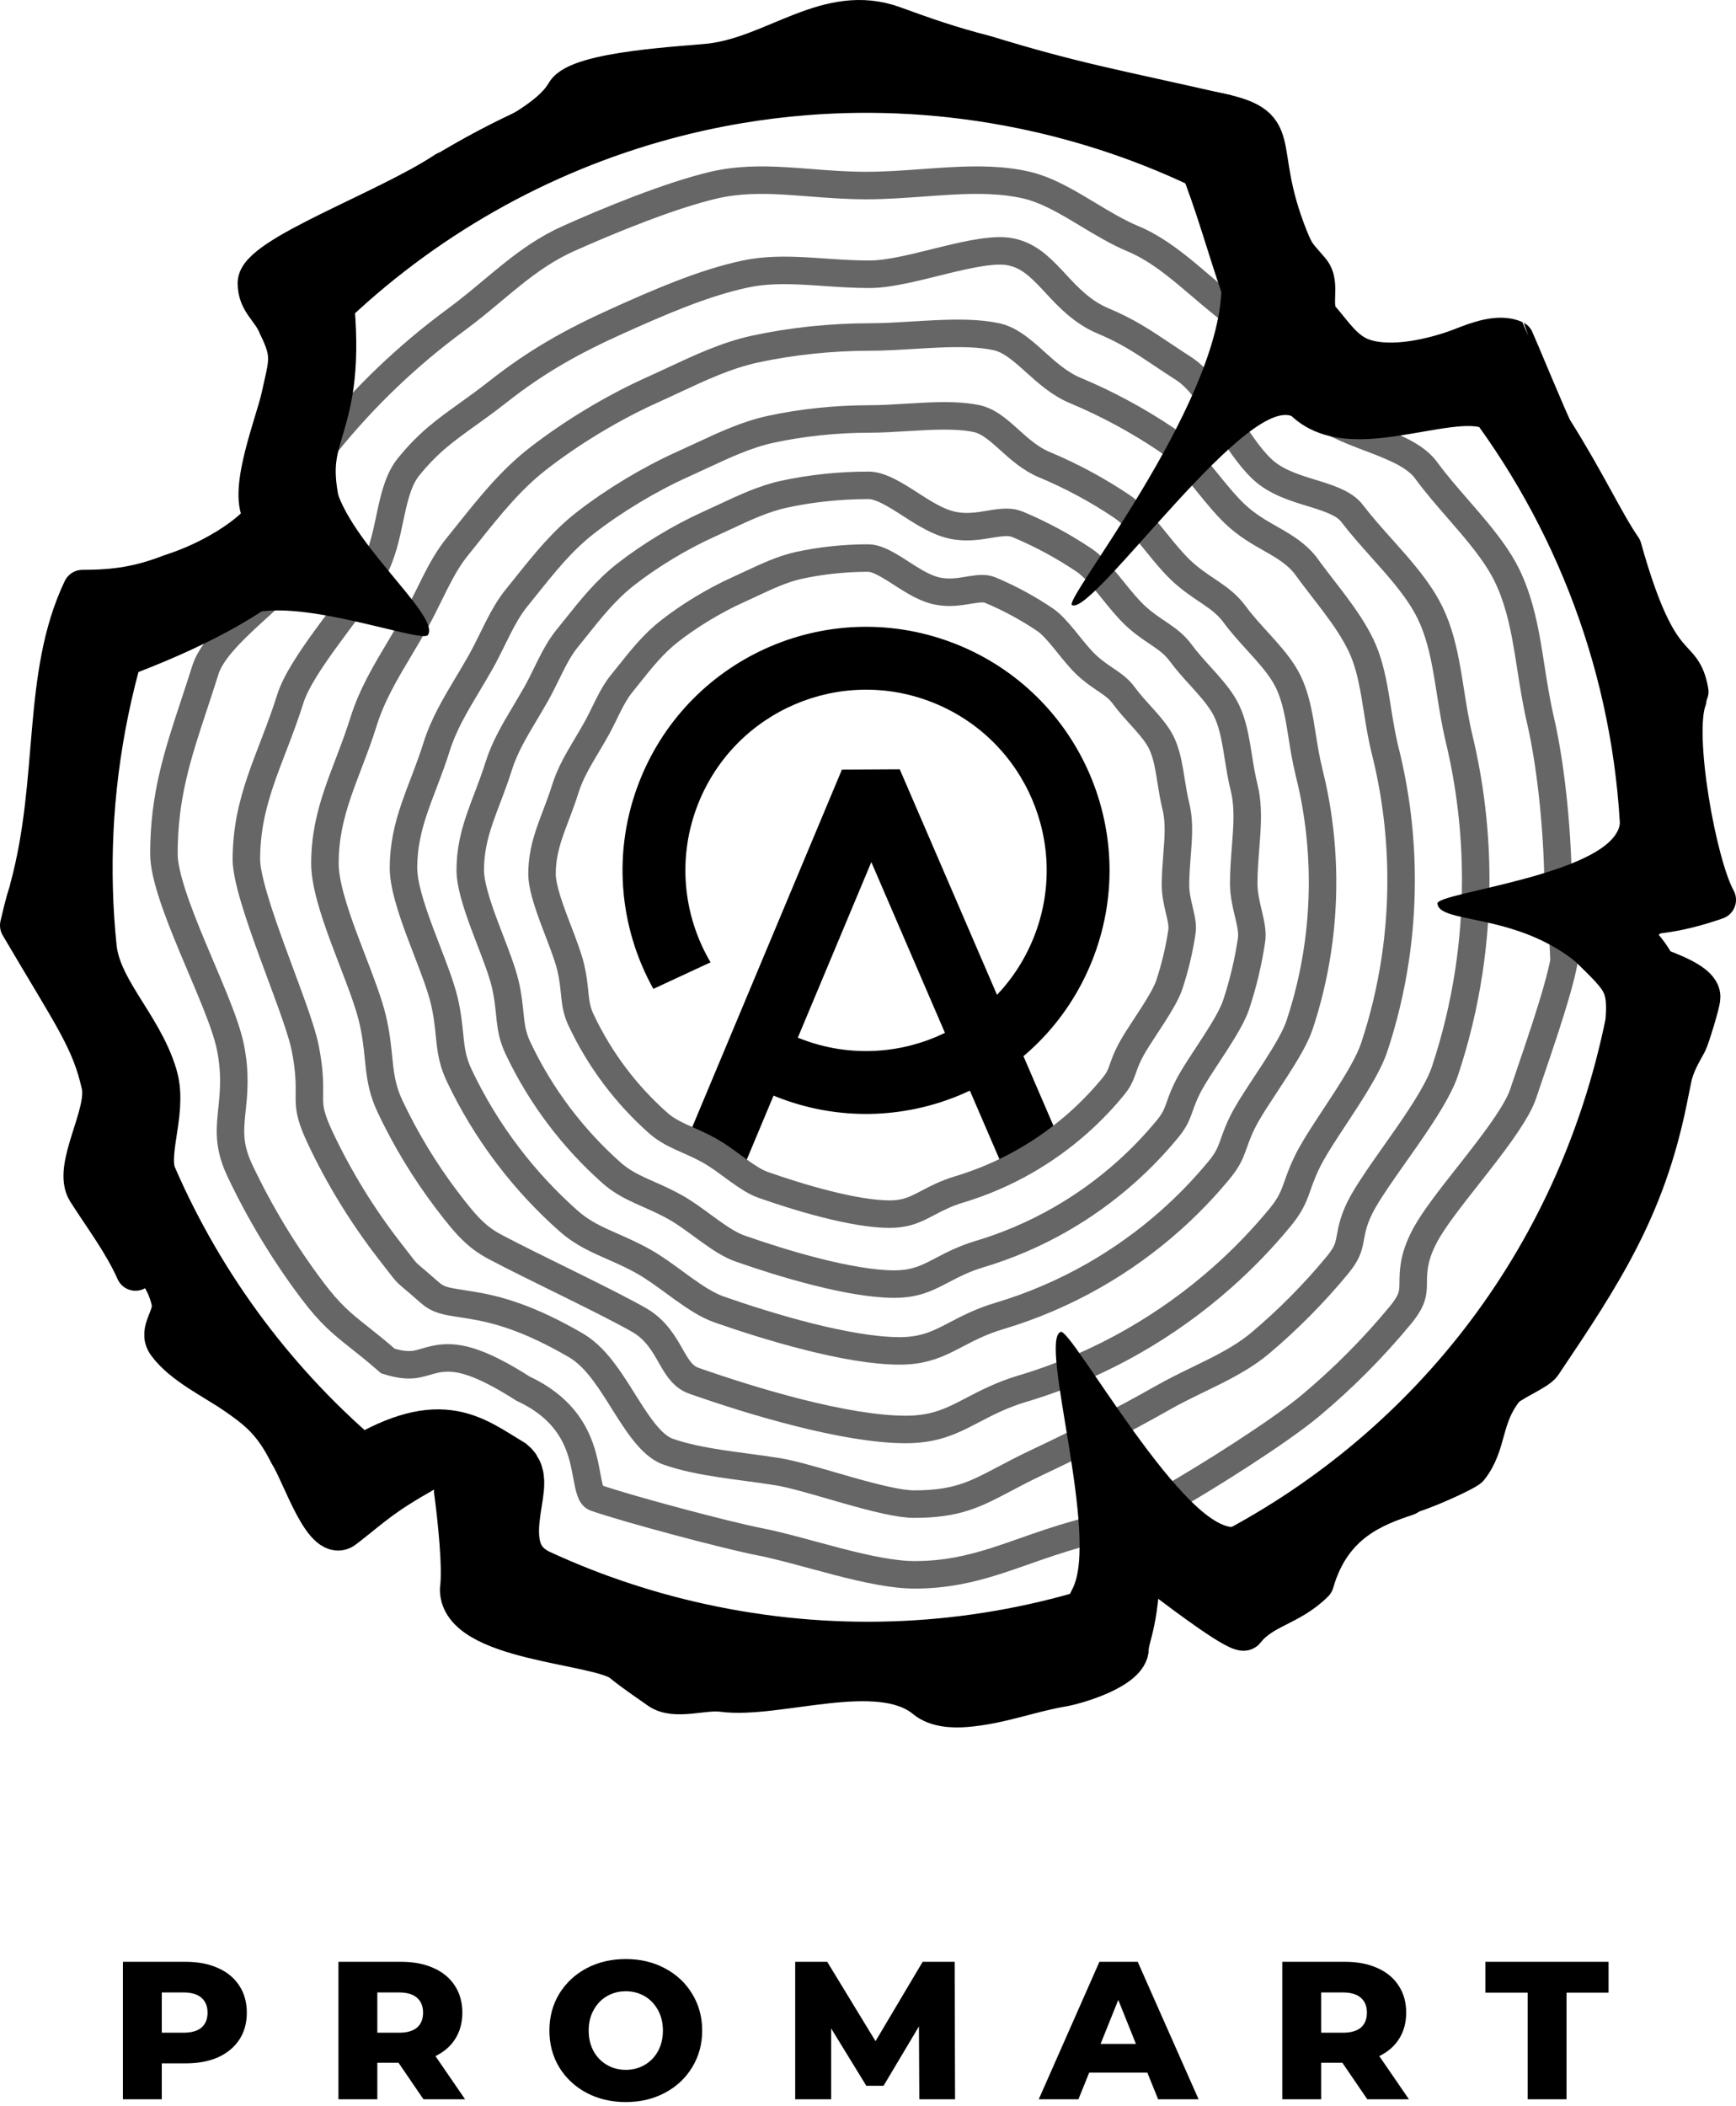
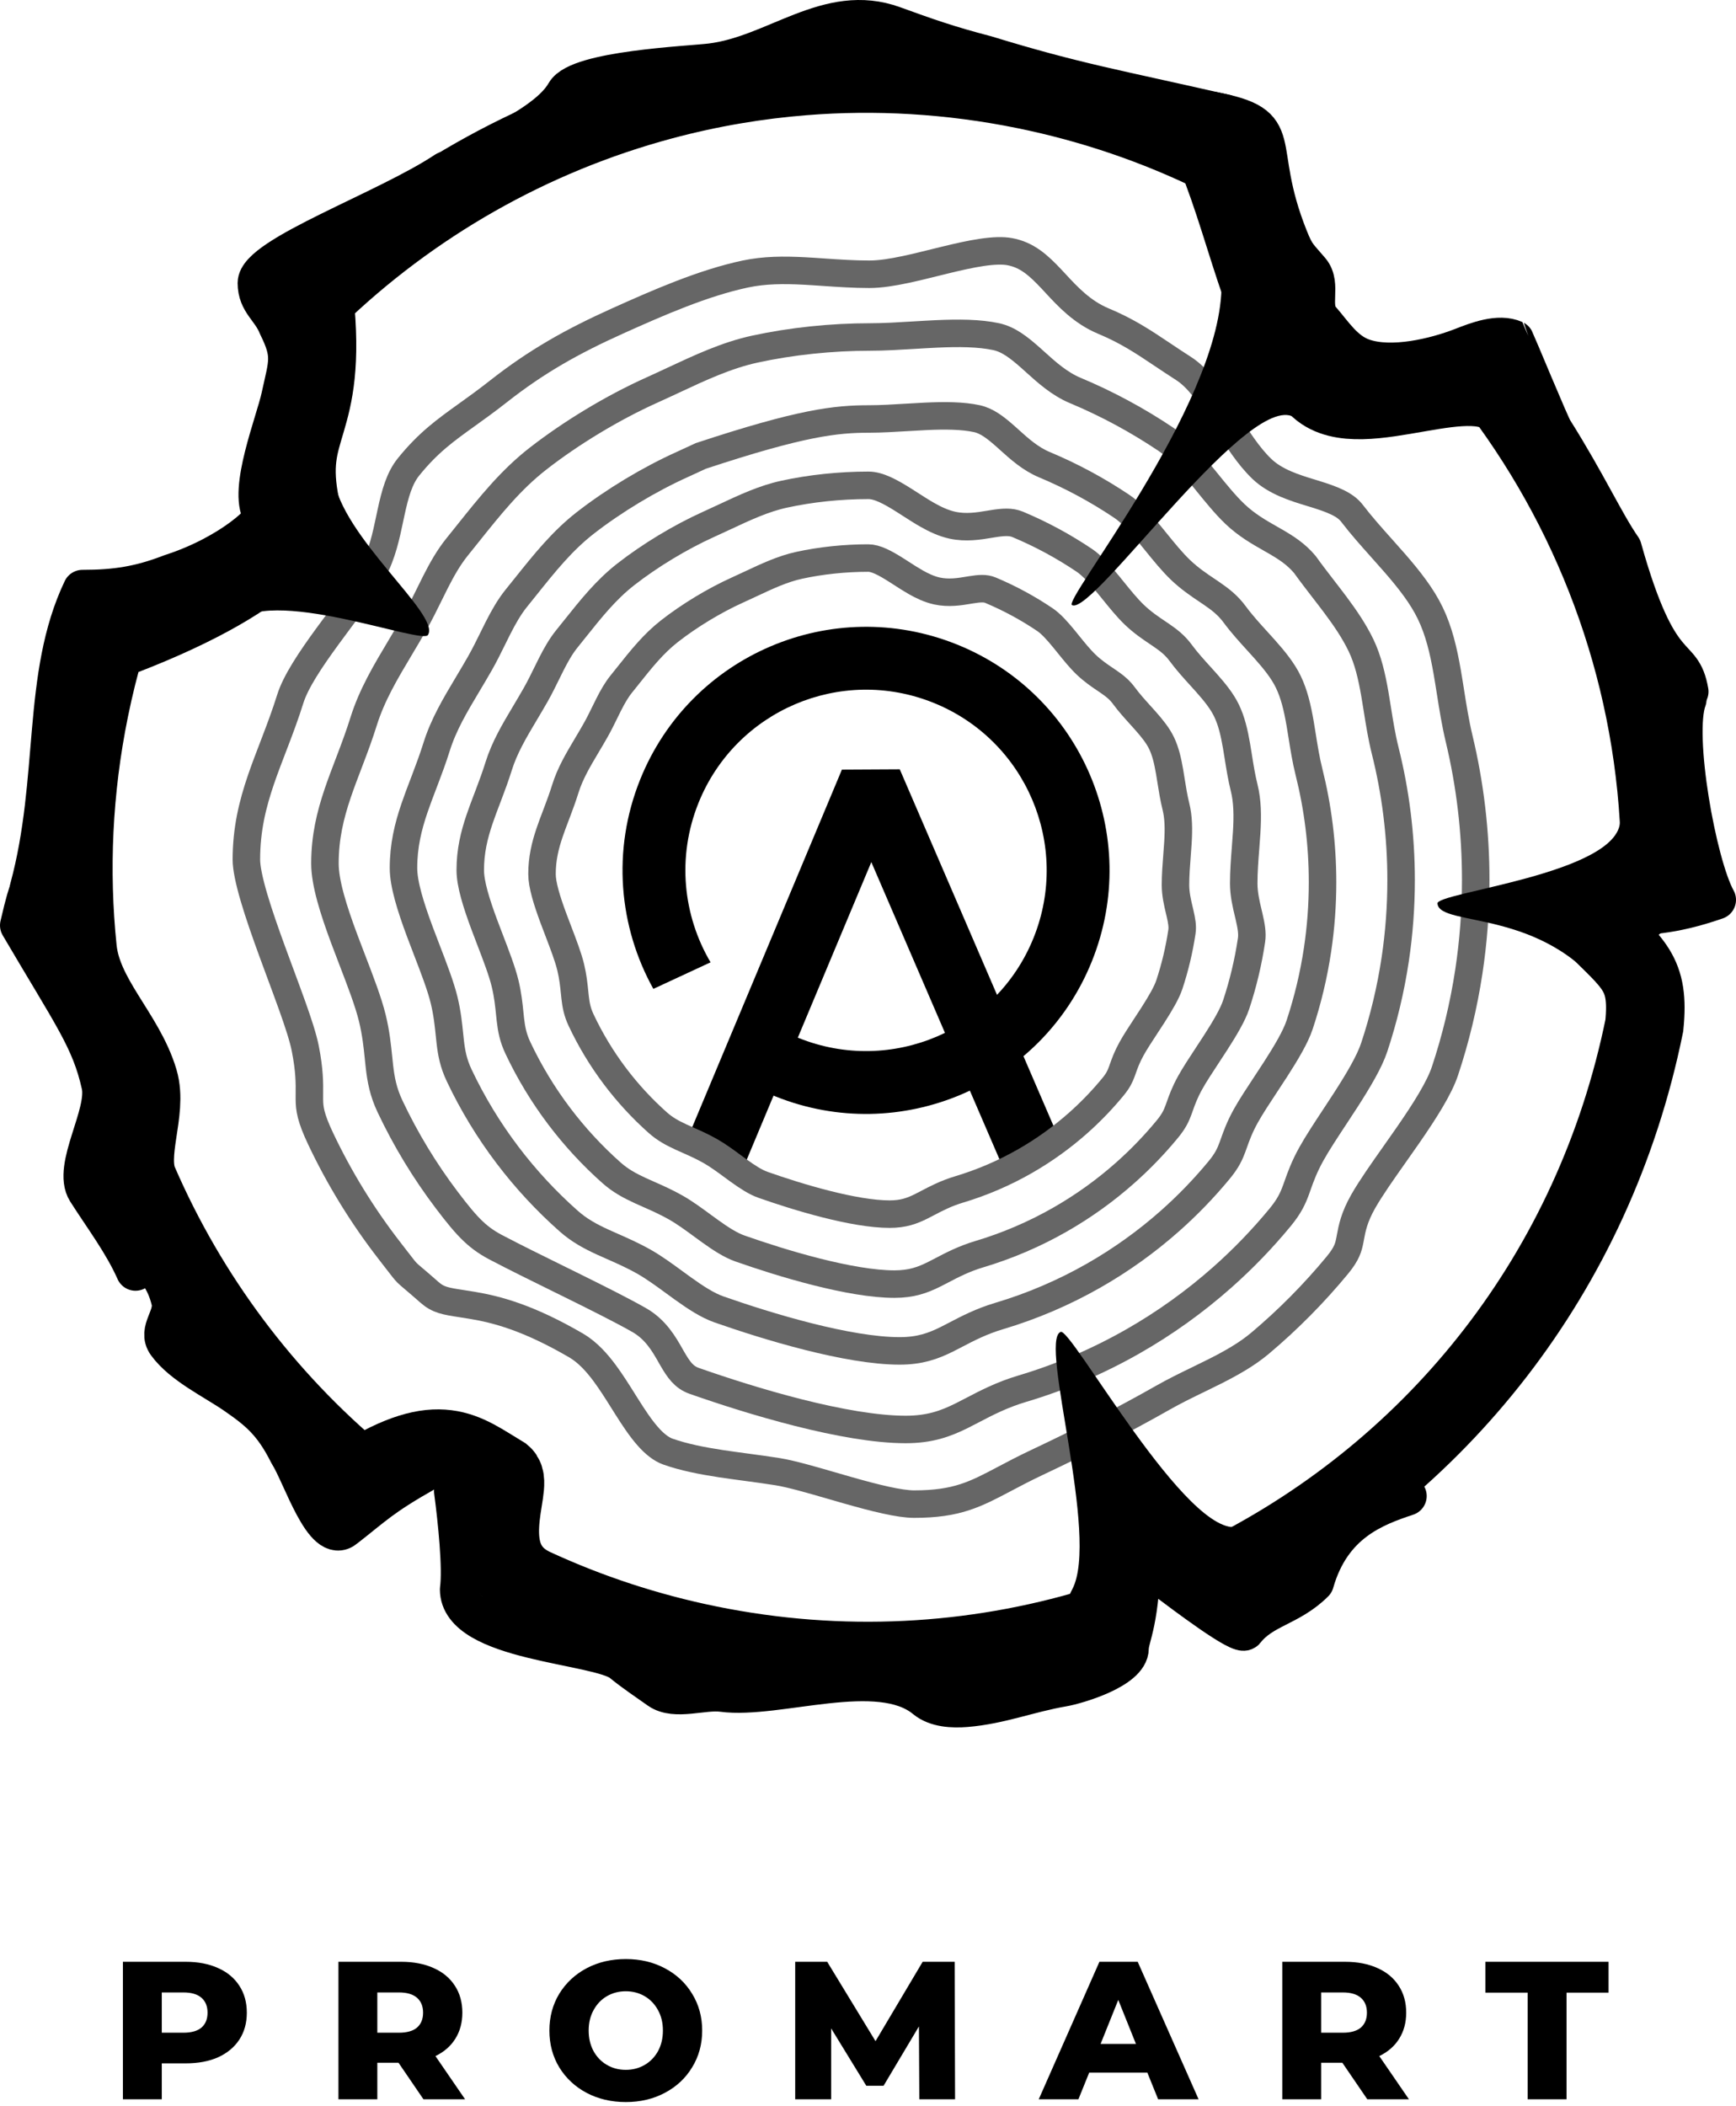
<svg xmlns="http://www.w3.org/2000/svg" width="442" height="536" viewBox="0 0 442 536" fill="none">
-   <path d="M396.731 227.355V227.64L396.777 227.921C397.499 232.326 397.987 238.032 398.22 244.605C397.462 248.732 395.623 254.929 393.56 261.296C392.211 265.46 390.819 269.537 389.62 273.05C388.936 275.055 388.314 276.876 387.799 278.424C387.137 280.414 385.68 283.038 383.588 286.156C381.529 289.224 379.006 292.552 376.378 295.925C375.513 297.034 374.629 298.158 373.745 299.282C369.408 304.794 365.058 310.322 362.895 314.336C361.336 317.229 360.545 319.629 360.162 321.786C359.842 323.585 359.825 325.169 359.811 326.385C359.809 326.584 359.807 326.774 359.804 326.952C359.78 328.251 359.703 329.182 359.339 330.239C358.967 331.316 358.215 332.747 356.529 334.787C349.617 343.147 341.945 350.859 333.619 357.819C325.643 364.485 307.349 375.995 298.001 381.312C295.023 383.006 294.112 383.217 293.397 383.344C293.198 383.379 292.977 383.411 292.727 383.447C291.666 383.6 290.08 383.829 287.393 384.725C284.353 385.738 282.62 386.747 281.12 387.621C280.953 387.719 280.788 387.815 280.625 387.909C279.184 388.739 277.641 389.561 274.303 390.48C269.523 391.795 264.992 393.385 260.752 394.872C258.227 395.758 255.806 396.608 253.495 397.342C247.087 399.379 240.686 400.855 232.877 400.855C227.471 400.855 220.611 399.387 213.431 397.533C211.272 396.975 209.072 396.379 206.894 395.788C202.054 394.476 197.322 393.193 193.378 392.428C184.938 390.791 159.594 384.023 151.658 381.242C151.111 381.051 150.671 380.731 150.195 379.199C149.943 378.386 149.741 377.412 149.506 376.162C149.471 375.977 149.436 375.787 149.399 375.591C149.2 374.522 148.973 373.302 148.679 372.053C147.971 369.046 146.823 365.598 144.382 362.254C141.962 358.938 138.415 355.92 133.186 353.469C121.37 345.955 115.776 344.915 110.723 346.005C109.879 346.187 109.039 346.434 108.342 346.638C108.156 346.693 107.981 346.744 107.818 346.791C106.98 347.03 106.243 347.213 105.435 347.313C103.995 347.49 102 347.44 98.766 346.437C95.865 343.896 93.558 342.07 91.544 340.476C87.134 336.985 84.131 334.608 79.379 328.279C72.317 318.872 66.179 308.736 61.098 298.005C58.443 292.4 58.478 288.568 58.885 284.212C58.939 283.633 59.001 283.04 59.065 282.429C59.502 278.242 60.026 273.223 58.653 266.494C57.991 263.251 56.523 259.195 54.817 254.937C53.705 252.16 52.434 249.161 51.148 246.125C50.452 244.482 49.751 242.828 49.068 241.193C47.098 236.474 45.243 231.83 43.882 227.632C42.499 223.368 41.731 219.872 41.731 217.364C41.731 202.646 45.194 192.166 49.419 179.383C50.356 176.549 51.329 173.603 52.311 170.472C52.972 168.363 54.444 166.051 56.638 163.498C58.813 160.967 61.508 158.414 64.395 155.778C65.008 155.218 65.632 154.652 66.26 154.083C68.532 152.024 70.86 149.914 72.934 147.837C75.574 145.193 78.051 142.366 79.656 139.409C82.684 133.834 82.051 128.348 81.564 124.131C81.531 123.842 81.498 123.558 81.468 123.281C80.964 118.751 80.887 115.702 83.335 112.677C92.835 100.937 103.819 90.442 116.001 81.475C119.344 79.015 122.5 76.381 125.499 73.878C127.113 72.531 128.682 71.222 130.211 69.997C134.704 66.398 139.22 63.204 144.666 60.757C155.012 56.106 170.724 49.698 181.666 47.138C187.791 45.705 193.765 45.683 200.13 46.063C202.062 46.178 204.064 46.334 206.123 46.495C210.694 46.852 215.545 47.23 220.518 47.23C225.398 47.23 230.398 46.865 235.211 46.515C237.501 46.348 239.749 46.184 241.921 46.064C248.835 45.682 255.315 45.707 261.431 47.138C265.717 48.141 269.965 50.401 274.517 53.096C275.324 53.574 276.145 54.069 276.978 54.57C280.67 56.794 284.59 59.155 288.515 60.794C293.478 62.867 297.956 66.214 302.569 70.059C303.641 70.952 304.729 71.882 305.834 72.825C309.35 75.825 313.032 78.968 316.881 81.559C320.377 83.914 322.474 87.083 324.733 90.974C324.977 91.393 325.223 91.822 325.474 92.26C327.48 95.762 329.802 99.814 333.451 103.287C337.581 107.219 343.531 109.473 348.653 111.414C349.182 111.615 349.702 111.812 350.211 112.007C356.112 114.273 360.652 116.342 363.147 119.766C365.513 123.012 368.423 126.361 371.273 129.64C372.312 130.835 373.343 132.021 374.336 133.19C378.169 137.698 381.568 142.073 383.693 146.458C386.34 151.918 387.707 157.653 388.785 163.811C389.123 165.74 389.437 167.749 389.759 169.807C390.439 174.153 391.153 178.718 392.198 183.223C395.147 195.939 396.731 213.587 396.731 227.355Z" stroke="#666666" stroke-width="7" />
  <path d="M146.797 342.541L146.78 342.531L146.764 342.522C134.374 335.295 126.299 333.278 120.325 332.272C119.254 332.091 118.306 331.945 117.455 331.814C113.395 331.187 111.556 330.903 109.32 328.924C107.458 327.276 106.231 326.239 105.356 325.499L105.335 325.482C104.434 324.719 104.029 324.373 103.668 324.012C103.088 323.432 102.616 322.819 101.052 320.791C100.546 320.136 99.926 319.332 99.152 318.334C92.317 309.523 86.418 299.955 81.603 289.776C79.046 284.372 78.801 282.154 78.772 279.873C78.765 279.4 78.771 278.903 78.776 278.369C78.803 275.855 78.838 272.52 77.73 266.894C77.185 264.128 75.911 260.265 74.416 256.072C73.511 253.534 72.48 250.753 71.424 247.906C70.723 246.018 70.012 244.1 69.32 242.204C67.563 237.395 65.895 232.643 64.669 228.469C63.414 224.198 62.731 220.883 62.731 218.812C62.731 211.117 64.285 204.751 66.46 198.396C67.381 195.705 68.4 193.051 69.469 190.268C69.676 189.73 69.884 189.188 70.094 188.64C71.379 185.28 72.703 181.74 73.903 177.911C75.267 173.556 79.002 167.955 83.401 161.934C84.304 160.697 85.237 159.441 86.17 158.184C89.564 153.614 92.967 149.032 95.026 145.284C97.304 141.138 98.326 136.288 99.216 132.064C99.329 131.527 99.44 131.001 99.551 130.487C100.601 125.632 101.685 121.727 104.031 118.827C109.017 112.66 113.364 109.543 118.896 105.576C121.279 103.868 123.881 102.002 126.85 99.666C136.613 91.984 145.682 86.893 157.29 81.672C167.508 77.075 179.08 71.997 189.822 69.737C194.654 68.72 199.542 68.701 204.775 68.974C206.38 69.058 208.049 69.172 209.762 69.289C213.476 69.543 217.394 69.812 221.309 69.812C224.126 69.812 227.33 69.285 230.53 68.606C232.953 68.092 235.525 67.455 238.054 66.829C238.878 66.625 239.696 66.422 240.504 66.225C243.851 65.408 247.057 64.677 249.965 64.246C252.914 63.81 255.289 63.729 257.044 64.049C261.467 64.856 264.367 67.473 267.772 71.097C268.103 71.45 268.441 71.815 268.787 72.189C271.838 75.485 275.52 79.461 280.896 81.709C286.993 84.257 290.986 86.928 295.966 90.26C297.613 91.362 299.368 92.536 301.342 93.801C304.869 96.062 307.801 100.162 310.988 105.174C311.397 105.817 311.812 106.478 312.233 107.149C314.895 111.393 317.821 116.058 321.317 119.389C324.773 122.682 329.729 124.194 333.693 125.403C334.04 125.509 334.38 125.613 334.711 125.715C339.332 127.146 342.494 128.381 344.246 130.679C346.537 133.683 349.243 136.71 351.875 139.654C352.999 140.912 354.11 142.155 355.169 143.374C358.821 147.578 362.036 151.687 364.133 156.018C366.345 160.585 367.52 165.598 368.47 171.041C368.75 172.642 369.013 174.307 369.282 176.008C369.9 179.924 370.549 184.032 371.497 187.986C374.265 199.536 375.731 211.594 375.731 223.999C375.731 231.934 375.131 239.726 373.975 247.334C372.655 256.016 370.61 264.459 367.904 272.601C366.454 276.964 362.75 282.797 358.472 288.978C357.388 290.544 356.267 292.132 355.156 293.707C352.056 298.098 349.03 302.386 347.098 305.78C344.76 309.887 344.24 312.702 343.83 314.92C343.789 315.146 343.748 315.365 343.707 315.579C343.502 316.64 343.3 317.468 342.89 318.389C342.478 319.317 341.791 320.476 340.5 322.039C334.567 329.222 327.995 335.859 320.871 341.864C317.512 344.696 313.564 346.93 309.253 349.101C307.952 349.755 306.596 350.415 305.215 351.086C302.152 352.575 298.967 354.123 295.999 355.813C285.495 361.793 274.689 367.212 263.97 372.275C260.772 373.785 258.135 375.179 255.777 376.425C248.289 380.382 243.611 382.855 232.737 382.855C228.991 382.855 222.739 381.287 215.89 379.341C214.545 378.959 213.178 378.562 211.817 378.168C206.601 376.655 201.47 375.166 197.972 374.6C195.508 374.202 192.737 373.83 189.99 373.461C187.743 373.159 185.512 372.86 183.481 372.55C178.67 371.816 174.126 370.919 170.113 369.511C168.397 368.91 166.683 367.593 164.866 365.517C163.052 363.444 161.345 360.861 159.542 358.008C159.256 357.556 158.967 357.095 158.675 356.63C157.179 354.246 155.6 351.732 153.941 349.498C151.96 346.83 149.637 344.24 146.797 342.541Z" stroke="#666666" stroke-width="7" />
  <path d="M127.13 317.948L127.098 317.931L127.065 317.915C121.787 315.275 119.204 312.657 113.764 305.476C108.167 298.088 103.314 290.107 99.315 281.646C97.569 277.952 97.001 274.875 96.607 271.469C96.526 270.767 96.452 270.037 96.375 269.276C96.079 266.366 95.739 263.015 94.804 259.162C93.802 255.039 91.767 249.748 89.707 244.396C89.008 242.578 88.305 240.753 87.64 238.964C84.884 231.556 82.731 224.713 82.731 219.792C82.731 213.092 84.095 207.463 86.012 201.817C86.836 199.391 87.748 196.998 88.706 194.486C88.875 194.043 89.045 193.597 89.217 193.146C90.35 190.163 91.519 187.024 92.576 183.648C94.689 176.894 98.173 171.06 101.906 164.807C103.111 162.79 104.341 160.729 105.56 158.579C106.891 156.231 108.121 153.73 109.294 151.345C109.815 150.284 110.326 149.246 110.828 148.255C112.519 144.923 114.233 141.885 116.37 139.239C117.289 138.102 118.188 136.977 119.075 135.867C124.787 128.72 130.017 122.175 136.948 116.772C145.399 110.184 155.98 103.788 165.868 99.336C167.709 98.507 169.523 97.66 171.322 96.82C178.277 93.571 185.003 90.43 192.164 88.871C201.456 86.849 211.651 85.778 221.583 85.778C224.991 85.778 228.809 85.547 232.59 85.317C234.551 85.199 236.502 85.08 238.38 84.995C244.087 84.737 249.353 84.763 253.649 85.698C256.779 86.379 259.431 88.435 262.641 91.299C262.967 91.59 263.3 91.891 263.642 92.2C266.42 94.709 269.731 97.699 273.732 99.373C281.888 102.786 289.639 106.975 296.893 111.849C299.699 113.735 302.482 116.833 305.461 120.456C306.026 121.143 306.6 121.853 307.182 122.572C309.518 125.457 311.977 128.494 314.422 130.825C317.386 133.652 320.602 135.479 323.39 137.064C323.722 137.252 324.047 137.437 324.365 137.62C327.402 139.364 329.98 141.001 332.228 143.685C333.727 145.779 335.378 147.917 336.979 149.993C338.027 151.35 339.054 152.68 340.003 153.952C342.53 157.338 344.787 160.661 346.497 164.195C348.299 167.921 349.261 172.099 350.058 176.706C350.27 177.928 350.472 179.198 350.678 180.497C351.224 183.932 351.801 187.567 352.67 191.026C355.322 201.583 356.731 212.636 356.731 224.023C356.731 230.859 356.223 237.574 355.244 244.133C354.091 251.856 352.283 259.364 349.881 266.6C348.679 270.218 345.893 274.938 342.661 279.953C341.75 281.367 340.799 282.809 339.858 284.238C337.602 287.661 335.396 291.008 333.887 293.725C332.04 297.05 331.134 299.603 330.397 301.681C330.245 302.111 330.1 302.52 329.956 302.911C329.16 305.063 328.281 307.02 325.897 309.909C321.398 315.36 316.48 320.453 311.192 325.137C304.208 331.324 296.58 336.799 288.421 341.448C279.609 346.469 270.179 350.527 260.273 353.48C255.076 355.029 251.072 357.123 247.63 358.924C246.658 359.433 245.73 359.919 244.833 360.361C240.766 362.37 236.775 363.855 230.579 363.855C222.966 363.855 213.159 362.065 203.308 359.577C193.514 357.103 183.907 353.999 176.778 351.496C174.145 350.571 172.824 348.714 171.071 345.668C170.943 345.446 170.813 345.217 170.679 344.981C169.079 342.164 166.943 338.403 162.733 336.004C158.439 333.558 151.84 330.26 145.223 326.993C144.059 326.418 142.893 325.844 141.737 325.275C136.265 322.578 131.008 319.989 127.13 317.948Z" stroke="#666666" stroke-width="7" />
-   <path d="M102.731 220.946C102.731 215.281 103.884 210.516 105.518 205.71C106.221 203.642 107 201.602 107.822 199.45C107.967 199.07 108.113 198.687 108.261 198.299C109.233 195.743 110.24 193.042 111.151 190.134C112.945 184.411 115.891 179.482 119.084 174.139C120.122 172.403 121.186 170.623 122.244 168.758C123.394 166.733 124.46 164.567 125.469 162.517C125.915 161.612 126.349 160.73 126.774 159.893C128.219 157.048 129.67 154.483 131.47 152.258C132.261 151.28 133.033 150.315 133.795 149.363C138.696 143.238 143.143 137.681 149.037 133.092C156.253 127.473 165.294 122.014 173.738 118.216C175.332 117.499 176.899 116.769 178.447 116.046C184.406 113.267 190.111 110.606 196.193 109.284C204.127 107.56 212.835 106.646 221.319 106.646C224.256 106.646 227.56 106.446 230.812 106.249C232.49 106.147 234.154 106.047 235.748 105.975C240.638 105.753 245.099 105.78 248.715 106.566C251.26 107.119 253.447 108.793 256.203 111.249C256.48 111.496 256.764 111.753 257.058 112.018C259.432 114.161 262.339 116.784 265.854 118.254C272.819 121.164 279.438 124.738 285.633 128.895C287.972 130.465 290.317 133.065 292.874 136.17C293.352 136.752 293.84 137.354 294.337 137.967C296.342 140.441 298.478 143.076 300.6 145.098C302.924 147.311 305.287 148.896 307.308 150.252C307.71 150.521 308.098 150.781 308.47 151.036C310.755 152.6 312.659 154.08 314.381 156.419C316.11 158.767 318.209 161.074 320.177 163.236C320.796 163.915 321.401 164.581 321.978 165.228C324.503 168.064 326.639 170.722 328.004 173.539C329.518 176.665 330.334 180.187 331.016 184.123C331.194 185.155 331.366 186.234 331.542 187.341C332.011 190.291 332.512 193.44 333.263 196.427C335.528 205.431 336.731 214.858 336.731 224.571C336.731 230.401 336.297 236.129 335.461 241.723C334.476 248.31 332.933 254.713 330.881 260.885C329.874 263.915 327.52 267.907 324.744 272.209C323.971 273.408 323.161 274.636 322.356 275.856C320.416 278.796 318.506 281.69 317.202 284.035C315.596 286.923 314.805 289.152 314.173 290.934C314.043 291.299 313.92 291.645 313.798 291.974C313.131 293.777 312.403 295.4 310.401 297.823C306.559 302.473 302.36 306.817 297.844 310.813C291.88 316.09 285.365 320.759 278.398 324.725C270.873 329.007 262.82 332.469 254.36 334.988C249.852 336.33 246.363 338.153 243.408 339.698C242.58 340.131 241.795 340.541 241.041 340.913C237.597 342.612 234.25 343.855 229.035 343.855C222.568 343.855 214.204 342.334 205.767 340.205C197.386 338.09 189.161 335.436 183.056 333.295C180.192 332.291 177.189 330.349 173.914 328C173.218 327.501 172.503 326.977 171.775 326.445C169.259 324.604 166.596 322.655 164.049 321.206C161.242 319.608 158.451 318.378 155.937 317.269C155.079 316.89 154.253 316.526 153.469 316.166C150.3 314.711 147.492 313.199 144.795 310.813C139.076 305.752 133.864 300.133 129.244 294.042C124.465 287.74 120.321 280.934 116.906 273.717C115.441 270.622 114.963 268.047 114.629 265.157C114.56 264.566 114.498 263.947 114.432 263.3C114.178 260.804 113.882 257.891 113.071 254.553C112.204 250.986 110.439 246.405 108.669 241.811C108.072 240.26 107.474 238.709 106.909 237.193C104.541 230.835 102.731 225.056 102.731 220.946Z" stroke="#666666" stroke-width="7" />
+   <path d="M102.731 220.946C102.731 215.281 103.884 210.516 105.518 205.71C106.221 203.642 107 201.602 107.822 199.45C107.967 199.07 108.113 198.687 108.261 198.299C109.233 195.743 110.24 193.042 111.151 190.134C112.945 184.411 115.891 179.482 119.084 174.139C120.122 172.403 121.186 170.623 122.244 168.758C123.394 166.733 124.46 164.567 125.469 162.517C125.915 161.612 126.349 160.73 126.774 159.893C128.219 157.048 129.67 154.483 131.47 152.258C132.261 151.28 133.033 150.315 133.795 149.363C138.696 143.238 143.143 137.681 149.037 133.092C156.253 127.473 165.294 122.014 173.738 118.216C175.332 117.499 176.899 116.769 178.447 116.046C204.127 107.56 212.835 106.646 221.319 106.646C224.256 106.646 227.56 106.446 230.812 106.249C232.49 106.147 234.154 106.047 235.748 105.975C240.638 105.753 245.099 105.78 248.715 106.566C251.26 107.119 253.447 108.793 256.203 111.249C256.48 111.496 256.764 111.753 257.058 112.018C259.432 114.161 262.339 116.784 265.854 118.254C272.819 121.164 279.438 124.738 285.633 128.895C287.972 130.465 290.317 133.065 292.874 136.17C293.352 136.752 293.84 137.354 294.337 137.967C296.342 140.441 298.478 143.076 300.6 145.098C302.924 147.311 305.287 148.896 307.308 150.252C307.71 150.521 308.098 150.781 308.47 151.036C310.755 152.6 312.659 154.08 314.381 156.419C316.11 158.767 318.209 161.074 320.177 163.236C320.796 163.915 321.401 164.581 321.978 165.228C324.503 168.064 326.639 170.722 328.004 173.539C329.518 176.665 330.334 180.187 331.016 184.123C331.194 185.155 331.366 186.234 331.542 187.341C332.011 190.291 332.512 193.44 333.263 196.427C335.528 205.431 336.731 214.858 336.731 224.571C336.731 230.401 336.297 236.129 335.461 241.723C334.476 248.31 332.933 254.713 330.881 260.885C329.874 263.915 327.52 267.907 324.744 272.209C323.971 273.408 323.161 274.636 322.356 275.856C320.416 278.796 318.506 281.69 317.202 284.035C315.596 286.923 314.805 289.152 314.173 290.934C314.043 291.299 313.92 291.645 313.798 291.974C313.131 293.777 312.403 295.4 310.401 297.823C306.559 302.473 302.36 306.817 297.844 310.813C291.88 316.09 285.365 320.759 278.398 324.725C270.873 329.007 262.82 332.469 254.36 334.988C249.852 336.33 246.363 338.153 243.408 339.698C242.58 340.131 241.795 340.541 241.041 340.913C237.597 342.612 234.25 343.855 229.035 343.855C222.568 343.855 214.204 342.334 205.767 340.205C197.386 338.09 189.161 335.436 183.056 333.295C180.192 332.291 177.189 330.349 173.914 328C173.218 327.501 172.503 326.977 171.775 326.445C169.259 324.604 166.596 322.655 164.049 321.206C161.242 319.608 158.451 318.378 155.937 317.269C155.079 316.89 154.253 316.526 153.469 316.166C150.3 314.711 147.492 313.199 144.795 310.813C139.076 305.752 133.864 300.133 129.244 294.042C124.465 287.74 120.321 280.934 116.906 273.717C115.441 270.622 114.963 268.047 114.629 265.157C114.56 264.566 114.498 263.947 114.432 263.3C114.178 260.804 113.882 257.891 113.071 254.553C112.204 250.986 110.439 246.405 108.669 241.811C108.072 240.26 107.474 238.709 106.909 237.193C104.541 230.835 102.731 225.056 102.731 220.946Z" stroke="#666666" stroke-width="7" />
  <path d="M119.731 221.488C119.731 216.68 120.706 212.631 122.1 208.521C122.7 206.748 123.366 205.001 124.072 203.147C124.196 202.82 124.322 202.489 124.449 202.154C125.285 199.951 126.154 197.614 126.941 195.095C128.464 190.225 130.955 186.046 133.689 181.458C134.585 179.955 135.507 178.408 136.429 176.779C137.424 175.023 138.351 173.134 139.22 171.363C139.601 170.587 139.971 169.834 140.33 169.124C141.567 166.683 142.795 164.51 144.309 162.634C144.99 161.789 145.656 160.955 146.311 160.135C150.523 154.857 154.304 150.121 159.317 146.207C165.485 141.392 173.216 136.711 180.432 133.457C181.818 132.832 183.173 132.198 184.51 131.573C189.621 129.183 194.456 126.922 199.62 125.797C206.398 124.32 213.842 123.536 221.095 123.536C223.668 123.536 226.607 125.08 230.456 127.529C230.861 127.787 231.278 128.055 231.702 128.328C233.131 129.248 234.651 130.226 236.133 131.066C238.071 132.164 240.222 133.192 242.486 133.686C245.958 134.443 249.291 133.886 251.836 133.46C252.099 133.417 252.352 133.374 252.597 133.335C255.459 132.874 257.352 132.739 259.154 133.494C265.106 135.988 270.763 139.05 276.057 142.613C277.999 143.92 279.973 146.106 282.171 148.783C282.575 149.276 282.991 149.79 283.414 150.314C285.138 152.446 286.999 154.749 288.848 156.515C290.876 158.452 292.946 159.844 294.683 161.012C295.025 161.242 295.355 161.463 295.668 161.679C297.615 163.015 299.197 164.252 300.627 166.2C302.129 168.245 303.957 170.259 305.651 172.125C306.179 172.706 306.694 173.274 307.181 173.823C309.346 176.26 311.142 178.507 312.283 180.869C313.553 183.498 314.245 186.477 314.829 189.857C314.98 190.732 315.126 191.653 315.277 192.601C315.681 195.149 316.116 197.894 316.767 200.489C317.636 203.954 317.665 207.673 317.42 211.806C317.346 213.054 317.243 214.374 317.137 215.737C316.907 218.683 316.662 221.825 316.662 224.855C316.662 227.594 317.296 230.247 317.813 232.411C317.879 232.688 317.943 232.956 318.004 233.215C318.584 235.698 318.907 237.559 318.645 239.312C317.804 244.957 316.485 250.445 314.731 255.734C313.888 258.278 311.899 261.668 309.512 265.377C308.855 266.398 308.164 267.448 307.476 268.495C305.805 271.034 304.147 273.554 303.018 275.589C301.617 278.115 300.924 280.075 300.38 281.61C300.27 281.922 300.166 282.216 300.063 282.494C299.505 284.007 298.903 285.355 297.226 287.391C293.942 291.376 290.353 295.099 286.493 298.523C281.396 303.046 275.828 307.047 269.873 310.445C263.443 314.115 256.561 317.081 249.331 319.239C245.408 320.41 242.355 322.011 239.814 323.343C239.11 323.712 238.446 324.06 237.813 324.373C234.898 325.815 232.101 326.855 227.722 326.855C222.231 326.855 215.096 325.557 207.86 323.727C200.68 321.911 193.631 319.63 188.396 317.789C186.01 316.95 183.481 315.316 180.67 313.294C180.081 312.87 179.473 312.424 178.852 311.969C176.687 310.381 174.367 308.679 172.152 307.415C169.717 306.025 167.285 304.949 165.12 303.993C164.388 303.669 163.687 303.359 163.027 303.055C160.323 301.81 157.961 300.531 155.698 298.523C150.81 294.186 146.354 289.371 142.406 284.151C138.321 278.75 134.779 272.917 131.86 266.732C130.633 264.133 130.231 261.972 129.947 259.509C129.889 259.01 129.836 258.483 129.78 257.93C129.562 255.779 129.304 253.229 128.599 250.319C127.846 247.214 126.312 243.223 124.788 239.257C124.278 237.929 123.769 236.603 123.29 235.315C121.252 229.827 119.731 224.929 119.731 221.488Z" stroke="#666666" stroke-width="7" />
  <path d="M273 154.045C270 153.545 310.199 103.945 310.999 73.545C325.333 83.878 340.999 115.545 329.999 106.545C319.111 97.636 278.5 156.545 273 154.045Z" fill="black" />
  <path d="M366 230.045C364.905 227.208 412 222.545 412.5 209.046C419 228.045 418.206 265.704 409 253.045C393 231.045 366.644 236.052 366 230.045Z" fill="black" />
  <path d="M270 339.046C272.351 337.117 302.525 392.305 315.5 388.547C299.497 400.677 265.69 418.388 273 404.547C280.074 391.154 264.498 341.541 270 339.046Z" fill="black" />
  <path d="M109 161.545C108.182 164.474 67.779 148.478 59.312 159.004C65.453 139.885 82.969 105.977 84.928 121.506C86.824 136.533 112.073 156.343 109 161.545Z" fill="black" />
  <path fill-rule="evenodd" clip-rule="evenodd" d="M263.171 238.682C253.706 262.249 226.929 273.681 203.363 264.216C199.486 262.659 195.938 260.634 192.757 258.231C190.584 263.235 188.327 268.446 186.26 273.228C189.702 275.503 193.422 277.466 197.4 279.063C229.166 291.821 265.26 276.412 278.018 244.645C290.776 212.879 275.367 176.785 243.6 164.027C211.834 151.269 175.74 166.678 162.982 198.445C155.733 216.494 157.578 235.941 166.35 251.711L180.915 244.948C173.906 233.074 172.293 218.192 177.829 204.408C187.294 180.841 214.071 169.409 237.637 178.874C261.204 188.339 272.636 215.116 263.171 238.682Z" fill="black" />
  <path d="M182.009 293.853L221.738 198.982L262.655 293.853" stroke="black" stroke-width="16" stroke-linejoin="bevel" />
  <path d="M418.659 261.025C405.828 324.098 365.829 373.645 312.5 400.545C306 399.545 301 399.545 289.5 392.545C289.5 392.545 284.5 406.545 278.804 414.266C247.892 423.575 214.297 425.59 180.446 418.704C164.764 415.514 149.879 410.587 135.951 404.164C120.449 397.016 131 378.045 128 375.545C118 369.545 112 363.545 91.638 376.191C67.202 355.864 47.924 330.043 35.335 301.045C32.103 293.601 37.659 282.869 35.335 275.045C31.815 263.197 21.019 254.038 19.731 241.545C17.68 221.655 18.57 201.12 22.767 180.491C23.942 174.713 25.353 169.044 26.988 163.491C70.827 147.407 77.371 133.045 76.534 129.045C72.034 107.545 83.6 109.697 80.005 75.8C104.653 51.917 135.15 34.52 168.534 25.568C174.611 23.938 180.784 22.589 187.034 21.531C192.806 20.554 198.644 19.825 204.534 19.355C222.981 17.882 241.94 18.939 260.98 22.813C278.244 26.325 294.543 31.942 309.662 39.342C318.513 61.049 322.133 86.398 335.843 98.76C346.547 108.411 376.177 90.982 384.554 102.604C408.846 136.307 422.749 177.382 422.752 220.528C419 229.545 413 233.545 405.5 235.045C416 245.545 420 247.545 418.659 261.025Z" stroke="black" stroke-width="20" />
  <path d="M47.292 499.354C50.459 499.354 53.209 499.887 55.542 500.954C57.875 501.987 59.675 503.487 60.942 505.454C62.209 507.387 62.842 509.67 62.842 512.304C62.842 514.937 62.209 517.22 60.942 519.154C59.675 521.087 57.875 522.587 55.542 523.654C53.209 524.687 50.459 525.204 47.292 525.204H41.192V534.354H31.292V499.354H47.292ZM46.692 517.404C48.725 517.404 50.259 516.97 51.292 516.104C52.325 515.204 52.842 513.937 52.842 512.304C52.842 510.67 52.325 509.404 51.292 508.504C50.259 507.604 48.725 507.154 46.692 507.154H41.192V517.404H46.692ZM101.469 525.054H96.069V534.354H86.169V499.354H102.169C105.336 499.354 108.086 499.887 110.419 500.954C112.752 501.987 114.552 503.487 115.819 505.454C117.086 507.387 117.719 509.67 117.719 512.304C117.719 514.837 117.119 517.054 115.919 518.954C114.752 520.82 113.069 522.287 110.869 523.354L118.419 534.354H107.819L101.469 525.054ZM107.719 512.304C107.719 510.67 107.202 509.404 106.169 508.504C105.136 507.604 103.602 507.154 101.569 507.154H96.069V517.404H101.569C103.602 517.404 105.136 516.97 106.169 516.104C107.202 515.204 107.719 513.937 107.719 512.304ZM159.331 535.054C155.631 535.054 152.297 534.27 149.331 532.704C146.397 531.137 144.081 528.97 142.381 526.204C140.714 523.437 139.881 520.32 139.881 516.854C139.881 513.387 140.714 510.27 142.381 507.504C144.081 504.737 146.397 502.57 149.331 501.004C152.297 499.437 155.631 498.654 159.331 498.654C163.031 498.654 166.347 499.437 169.281 501.004C172.247 502.57 174.564 504.737 176.231 507.504C177.931 510.27 178.781 513.387 178.781 516.854C178.781 520.32 177.931 523.437 176.231 526.204C174.564 528.97 172.247 531.137 169.281 532.704C166.347 534.27 163.031 535.054 159.331 535.054ZM159.331 526.854C161.097 526.854 162.697 526.437 164.131 525.604C165.564 524.77 166.697 523.604 167.531 522.104C168.364 520.57 168.781 518.82 168.781 516.854C168.781 514.887 168.364 513.154 167.531 511.654C166.697 510.12 165.564 508.937 164.131 508.104C162.697 507.27 161.097 506.854 159.331 506.854C157.564 506.854 155.964 507.27 154.531 508.104C153.097 508.937 151.964 510.12 151.131 511.654C150.297 513.154 149.881 514.887 149.881 516.854C149.881 518.82 150.297 520.57 151.131 522.104C151.964 523.604 153.097 524.77 154.531 525.604C155.964 526.437 157.564 526.854 159.331 526.854ZM234.066 534.354L233.966 515.804L224.966 530.904H220.566L211.616 516.304V534.354H202.466V499.354H210.616L222.916 519.554L234.916 499.354H243.066L243.166 534.354H234.066ZM292.121 527.554H277.321L274.571 534.354H264.471L279.921 499.354H289.671L305.171 534.354H294.871L292.121 527.554ZM289.221 520.254L284.721 509.054L280.221 520.254H289.221ZM341.778 525.054H336.378V534.354H326.478V499.354H342.478C345.644 499.354 348.394 499.887 350.728 500.954C353.061 501.987 354.861 503.487 356.128 505.454C357.394 507.387 358.028 509.67 358.028 512.304C358.028 514.837 357.428 517.054 356.228 518.954C355.061 520.82 353.378 522.287 351.178 523.354L358.728 534.354H348.128L341.778 525.054ZM348.028 512.304C348.028 510.67 347.511 509.404 346.478 508.504C345.444 507.604 343.911 507.154 341.878 507.154H336.378V517.404H341.878C343.911 517.404 345.444 516.97 346.478 516.104C347.511 515.204 348.028 513.937 348.028 512.304ZM388.951 507.204H378.201V499.354H409.551V507.204H398.851V534.354H388.951V507.204Z" fill="black" />
  <path d="M106.5 50.545C113.702 40.924 138 34.184 144 23.684C147.307 17.898 175.392 16.727 181 16.045C197.529 14.035 210.857 0.493 227.5 6.545C235.538 9.468 241.556 11.601 251 14.045C274.056 21.101 283.5 22.545 312 29.045" stroke="black" stroke-width="10" stroke-linecap="round" stroke-linejoin="round" />
  <path d="M308.5 28.295C328.398 31.997 318.378 36.351 328.056 60.545C329.89 65.132 330.394 65.118 333.611 68.92C336.586 72.437 333.319 77.96 336.25 81.309C339.479 85 342.18 89.474 346.986 91.156C354.352 93.734 365.39 91.074 372.25 88.406C376.004 86.946 381.544 84.744 385.597 86.545C385.685 86.584 394.943 108.967 395.5 109.545C404 123.045 408.5 133.045 413 139.545C422.5 173.545 428.085 164.979 430 176.045" stroke="black" stroke-width="10" stroke-linecap="round" stroke-linejoin="round" />
  <path d="M429.5 178.045C426.103 187.104 432.001 220.047 437 229.045C425.5 233.045 418.692 233.045 412.5 233.045" stroke="black" stroke-width="10" stroke-linecap="round" stroke-linejoin="round" />
-   <path d="M407 241.545C418.5 245.045 433.75 249.045 433 254.045C433 255.281 430.209 264.369 429.625 265.42C428.005 268.336 426.358 271.173 425.694 274.49C425.299 276.466 424.908 278.39 424.5 280.379C418.872 307.816 407.919 324.429 392.611 347.184C391.424 348.949 384.611 351.684 383 353.545C377.183 360.913 378.845 367.315 374 373.545C373.173 374.609 355.07 382.936 354 380.795" stroke="black" stroke-width="10" stroke-linecap="round" stroke-linejoin="round" />
  <path d="M358.25 380.795C350 383.545 339 387.545 334.639 402.795C328.422 409.012 321.482 409.283 317 415.045C315.84 416.536 302 406.045 296 401.545" stroke="black" stroke-width="10" stroke-linecap="round" stroke-linejoin="round" />
  <path d="M290.5 394.045C290.5 412.545 287.5 416.665 287.5 419.545C287.5 424.948 273.984 428.833 270.625 429.406C261.995 430.88 254.673 433.888 245.945 434.601C242.593 434.874 238.373 434.69 235.625 432.42C223.724 422.589 197.935 432.605 183.945 430.74C179.04 430.086 171.888 432.918 167.806 430.045C164.635 427.814 161.361 425.625 158.361 423.17C152.48 418.358 117 417.981 117 404.545C117.75 399.17 116.5 387.045 115.5 379.545" stroke="black" stroke-width="10" stroke-linecap="round" stroke-linejoin="round" />
  <path d="M108.5 374.545C97 381.045 95.153 383.273 87.875 388.934C82.5 393.545 77 375.545 73.5 370.045C69.5 362.045 65.777 359.05 60 355.045C54.5 351.233 46.48 347.499 42.5 342.045C39.968 338.576 44.531 335.284 43.5 331.045C42.216 325.767 39.75 322.545 34 316.545" stroke="black" stroke-width="10" stroke-linecap="round" stroke-linejoin="round" />
  <path d="M34.5 323.545C31.367 316.436 26.283 309.739 22.111 303.184C18.275 297.156 27.381 283.574 25.736 276.17C23.147 264.52 18.5 258.545 5 235.545C8 222.545 7 230.545 10.5 214.795" stroke="black" stroke-width="10" stroke-linecap="round" stroke-linejoin="round" />
  <path d="M7.5 226.045C15 198.295 10.5 172.045 21 150.045C29.466 150.045 35.625 149.09 43.5 146.045C59 141.045 68.511 131.806 67.25 130.545" stroke="black" stroke-width="10" stroke-linecap="round" stroke-linejoin="round" />
  <path d="M66.75 130.795C63.138 124.682 70.085 107.556 71.5 101.045C73.439 92.126 74.5 90.545 70.75 82.948C69 78.545 65.5 76.943 65.5 72.045C65.5 65.124 98.5 53.545 113.5 43.545" stroke="black" stroke-width="10" stroke-linecap="round" stroke-linejoin="round" />
  <path d="M138 222.478C138 218.587 138.786 215.305 139.923 211.941C140.415 210.486 140.96 209.052 141.542 207.519C141.645 207.247 141.75 206.973 141.855 206.695C142.545 204.87 143.268 202.922 143.923 200.821C145.156 196.865 147.163 193.488 149.409 189.71C150.154 188.458 150.925 187.161 151.702 185.784C152.532 184.315 153.311 182.724 154.032 181.252C154.344 180.615 154.645 180 154.935 179.427C155.95 177.417 156.941 175.665 158.149 174.163C158.715 173.46 159.266 172.768 159.807 172.088C163.287 167.718 166.359 163.861 170.435 160.67C175.487 156.717 181.825 152.87 187.735 150.198C188.898 149.672 190.029 149.142 191.14 148.621C195.349 146.649 199.259 144.816 203.447 143.901C208.995 142.689 215.093 142.045 221.036 142.045C222.952 142.045 225.229 143.21 228.429 145.252C228.758 145.461 229.097 145.68 229.445 145.905C230.626 146.667 231.901 147.49 233.141 148.194C234.761 149.114 236.599 150 238.556 150.428C241.546 151.081 244.414 150.599 246.504 150.248C246.722 150.211 246.931 150.176 247.131 150.144C249.494 149.762 250.895 149.686 252.204 150.235C257.078 152.283 261.711 154.797 266.047 157.722C267.566 158.748 269.145 160.49 270.961 162.708C271.288 163.107 271.626 163.526 271.972 163.955C273.395 165.721 274.964 167.668 276.521 169.158C278.237 170.801 279.995 171.986 281.428 172.951C281.707 173.139 281.974 173.319 282.226 173.493C283.812 174.584 285.052 175.562 286.172 177.092C287.432 178.812 288.972 180.512 290.373 182.06C290.805 182.536 291.223 182.998 291.616 183.442C293.397 185.452 294.831 187.258 295.734 189.133C296.744 191.23 297.305 193.626 297.784 196.411C297.906 197.118 298.025 197.869 298.148 198.647C298.483 200.762 298.849 203.075 299.393 205.25C300.088 208.027 300.116 211.029 299.915 214.432C299.855 215.442 299.771 216.522 299.684 217.642C299.494 220.091 299.288 222.734 299.288 225.263C299.288 227.605 299.829 229.872 300.255 231.656C300.31 231.884 300.362 232.104 300.411 232.316C300.891 234.371 301.129 235.81 300.932 237.136C300.242 241.772 299.162 246.279 297.725 250.623C297.056 252.645 295.457 255.389 293.483 258.465C292.95 259.295 292.386 260.154 291.821 261.015C290.437 263.125 289.047 265.242 288.104 266.947C286.922 269.084 286.332 270.755 285.884 272.026C285.794 272.281 285.71 272.52 285.628 272.743C285.185 273.946 284.718 274.999 283.386 276.62C280.696 279.892 277.756 282.949 274.595 285.761C270.419 289.475 265.859 292.761 260.983 295.551C255.716 298.564 250.08 300.999 244.16 302.77C240.859 303.759 238.27 305.12 236.17 306.224C235.598 306.525 235.062 306.806 234.558 307.056C232.207 308.222 229.994 309.045 226.505 309.045C222.052 309.045 216.224 307.987 210.267 306.476C204.365 304.98 198.567 303.099 194.258 301.58C192.38 300.918 190.356 299.615 188.037 297.942C187.562 297.6 187.068 297.237 186.561 296.864C184.771 295.547 182.816 294.108 180.954 293.043C178.914 291.876 176.863 290.967 175.072 290.173C174.474 289.908 173.906 289.656 173.376 289.412C171.167 288.392 169.281 287.364 167.478 285.761C163.474 282.2 159.825 278.245 156.591 273.958C153.245 269.523 150.343 264.733 147.952 259.654C146.979 257.586 146.657 255.87 146.427 253.865C146.38 253.464 146.337 253.036 146.292 252.584C146.112 250.803 145.894 248.642 145.301 246.19C144.67 243.58 143.382 240.221 142.121 236.929C141.703 235.839 141.287 234.755 140.9 233.709C139.212 229.155 138 225.201 138 222.478Z" stroke="#666666" stroke-width="7" />
</svg>